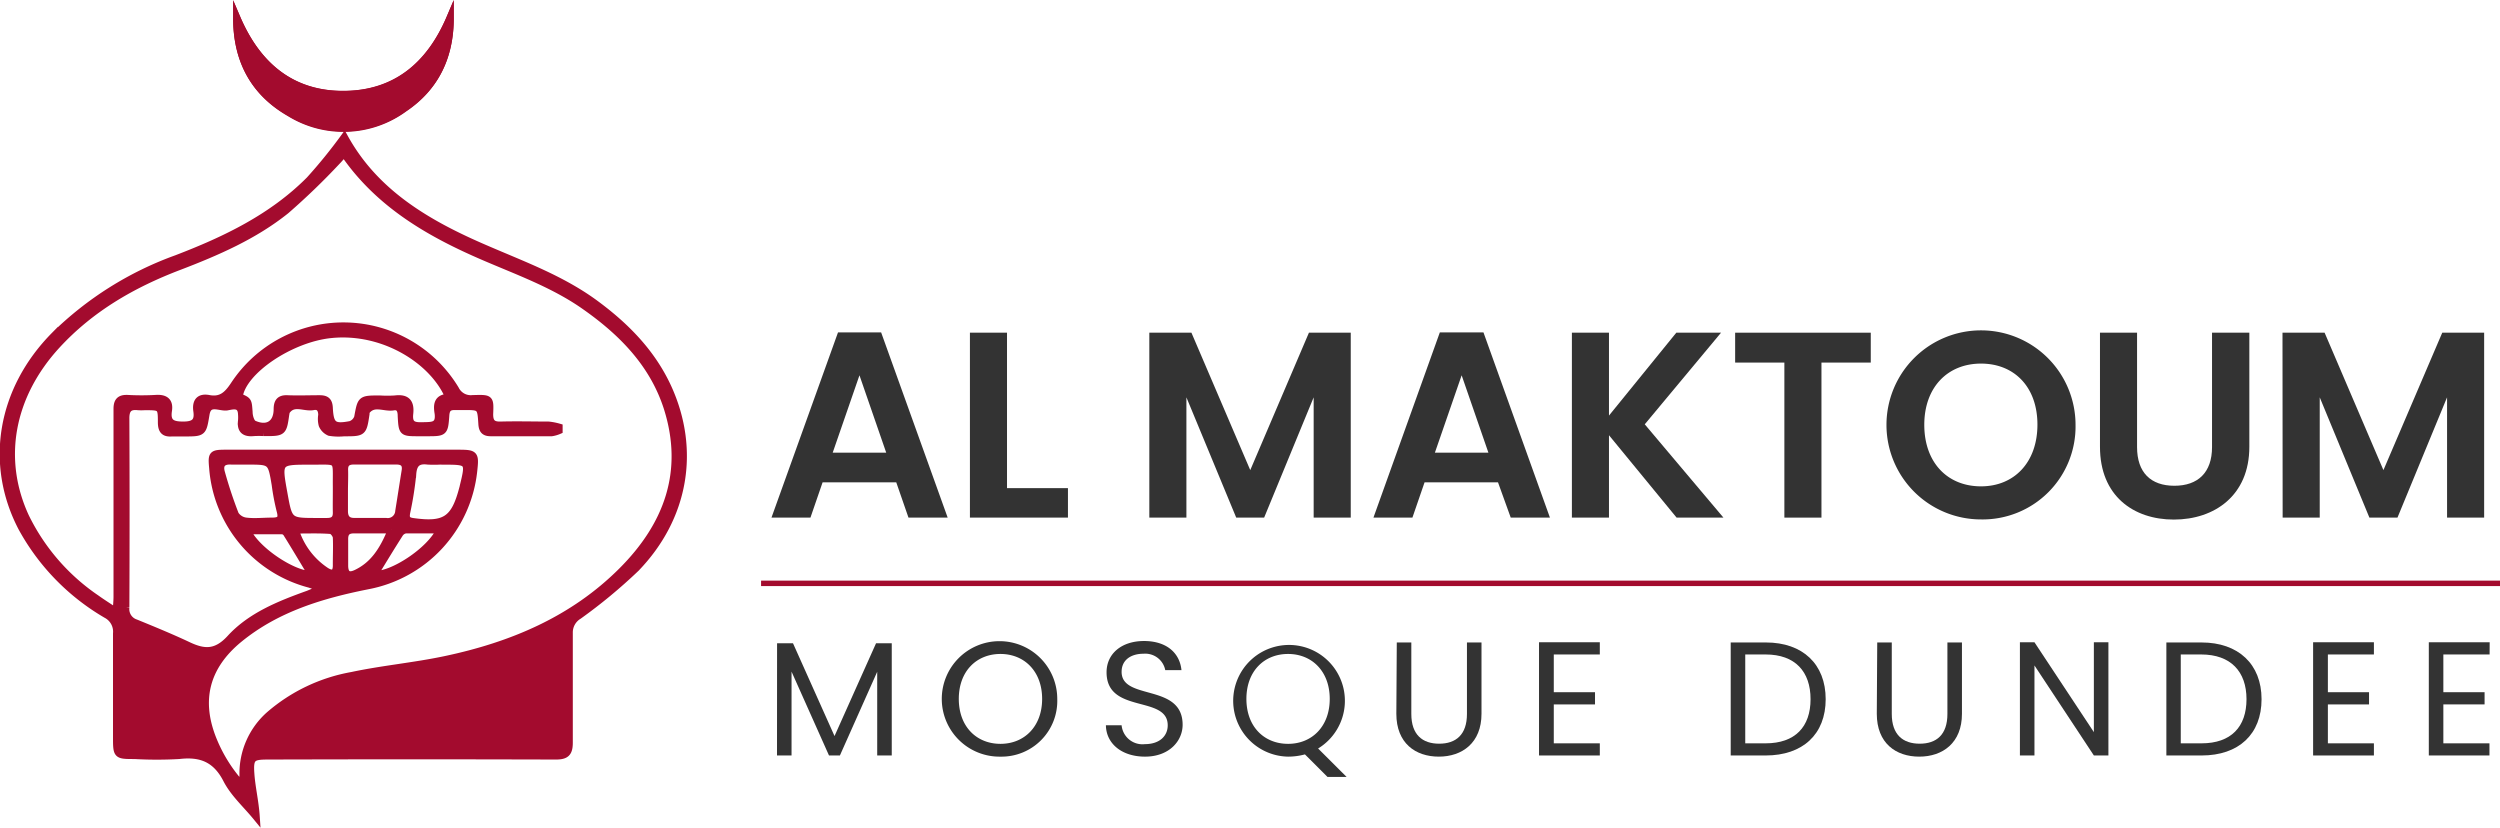
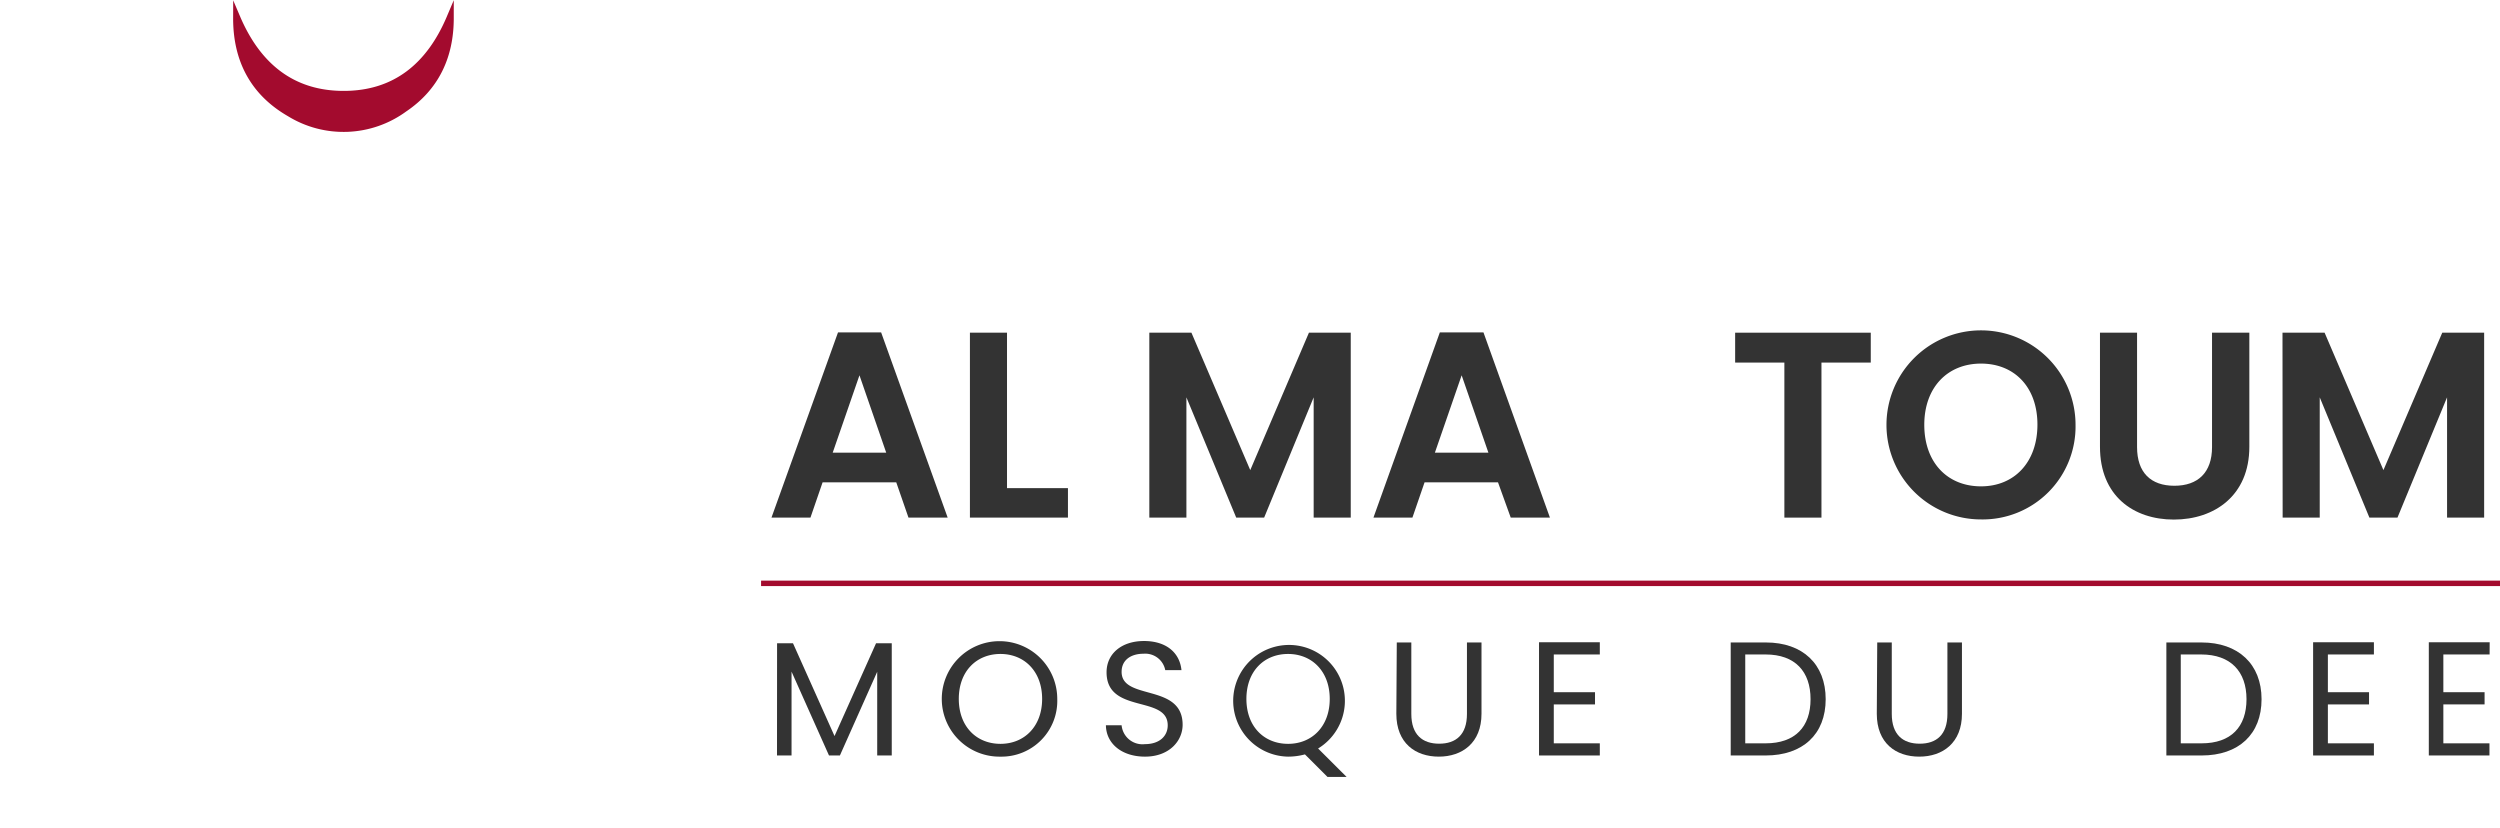
<svg xmlns="http://www.w3.org/2000/svg" viewBox="0 0 343.79 113.82">
  <defs>
    <style>.cls-1{fill:#a30b2e;}.cls-1,.cls-3{stroke:#a30b2e;stroke-miterlimit:10;}.cls-2{fill:#333;}.cls-3{fill:none;stroke-width:0.75px;}</style>
  </defs>
  <g id="Layer_2" data-name="Layer 2">
    <g id="Layer_2-2" data-name="Layer 2">
-       <path class="cls-1" d="M32.56,2.47c0,5.74,2.33,10.22,7.28,13a14.1,14.1,0,0,0,15.73-.62C59.9,12,61.92,7.69,61.9,2.44,59.14,8.94,54.45,12.94,47.26,13S35.35,9,32.56,2.47Z" />
-       <path class="cls-1" d="M47.35,18.86c4.26,7.79,11.62,12,19.5,15.38,5.15,2.23,10.42,4.15,15,7.52,4.2,3.09,7.8,6.74,10,11.54,3.92,8.59,2.34,17.87-4.42,24.86a72.42,72.42,0,0,1-7.85,6.5A2.69,2.69,0,0,0,78.27,87c0,5,0,10.09,0,15.13,0,1.43-.46,1.82-1.84,1.82q-19.79-.06-39.58,0c-2.19,0-2.53.23-2.37,2.45.13,1.91.6,3.79.74,5.89-1.35-1.65-3-3.12-4-5-1.46-2.91-3.54-3.77-6.6-3.41a54.09,54.09,0,0,1-6.11,0c-2.47,0-2.47,0-2.47-2.56,0-4.73,0-9.47,0-14.21a2.65,2.65,0,0,0-1.42-2.6A31.06,31.06,0,0,1,3,72.57c-4.62-8.85-2.83-19,4.47-26.41a46.38,46.38,0,0,1,16.8-10.58C31,33,37.43,29.92,42.57,24.75A70.54,70.54,0,0,0,47.35,18.86ZM33.27,108c.09-.76.16-1.08.16-1.41a10.74,10.74,0,0,1,3.63-8.28,23.68,23.68,0,0,1,11.32-5.4c4.23-.9,8.56-1.29,12.79-2.18,9.18-1.93,17.63-5.47,24.38-12.23,6.26-6.27,9-13.66,6.22-22.42-2-6.22-6.44-10.62-11.73-14.26C75.89,39,71.18,37.3,66.6,35.33c-7.38-3.17-14.23-7.1-19-13.83-.07-.1-.26-.12-.48-.21-.26.3-.51.61-.79.89a94.87,94.87,0,0,1-7,6.75c-4.37,3.5-9.49,5.72-14.69,7.71C18.23,39.08,12.46,42.41,7.8,47.48c-6.34,6.91-8,15.61-4.28,23.62a28.89,28.89,0,0,0,9.71,11.19c.79.57,1.62,1.09,2.76,1.85.06-1,.12-1.54.12-2.08q0-10.31,0-20.63c0-1.74,0-3.47,0-5.2,0-1.06.39-1.47,1.45-1.42a34.59,34.59,0,0,0,3.81,0c1.32-.1,2,.36,1.77,1.72-.23,1.63.59,1.94,2.05,1.94s2.11-.43,1.9-1.92c-.2-1.32.34-2,1.69-1.72,1.66.29,2.51-.54,3.39-1.86a18,18,0,0,1,30.46.56A2.34,2.34,0,0,0,65,54.83c2.42-.06,2.41-.12,2.32,2.14,0,1.15.43,1.53,1.53,1.5,2.19-.06,4.38,0,6.57,0a8.07,8.07,0,0,1,1.45.28v.45a4.05,4.05,0,0,1-1,.29c-2.8,0-5.6,0-8.4,0-.86,0-1.14-.38-1.19-1.2-.15-2.41-.18-2.41-2.58-2.4-.4,0-.81,0-1.22,0-.84,0-1.13.39-1.19,1.21-.17,2.39-.2,2.39-2.58,2.39H57.57c-2.24,0-2.26,0-2.38-2.29,0-.77-.23-1.41-1.1-1.26-1.26.22-2.75-.8-3.77.68,0,.07,0,.2,0,.3-.39,2.58-.39,2.58-3,2.58a7.67,7.67,0,0,1-2-.06,1.89,1.89,0,0,1-1-1,3.23,3.23,0,0,1-.06-1.36c0-.84-.37-1.34-1.18-1.18-1.25.25-2.75-.83-3.74.71-.05.08,0,.2-.05.3-.36,2.57-.36,2.57-3,2.56a12.71,12.71,0,0,0-1.38,0c-1.21.13-1.85-.29-1.68-1.61a5.53,5.53,0,0,0,0-.91c-.06-1.54-1.29-1.13-2.05-1-1,.12-2.54-.89-2.86,1-.43,2.56-.37,2.57-3,2.57-.56,0-1.13,0-1.68,0-1.07.09-1.42-.37-1.43-1.42,0-2.19-.06-2.19-2.31-2.19a7,7,0,0,1-.92,0c-1.25-.14-1.7.38-1.69,1.65q.06,13,0,26a2,2,0,0,0,1.38,2.11c2.44,1,4.89,2,7.3,3.14,2.16,1,3.78,1.06,5.68-1,2.81-3.08,6.74-4.66,10.66-6.07.53-.19,1-.45,2-.86l-1.74-.56A17.91,17.91,0,0,1,29.26,64.34c-.17-1.89-.11-2,1.84-2H62.89c2.45,0,2.5.07,2.23,2.5a18,18,0,0,1-14.55,15.7c-6.34,1.26-12.48,3.1-17.62,7.27-4.73,3.84-5.9,8.61-3.53,14.2A20.77,20.77,0,0,0,33.27,108ZM61.74,54.66c-2.07-5-8.91-9.41-16.21-8.67-5.61.56-12.23,5.06-12.65,8.58,1.3.54,1.24.54,1.36,2.11,0,.58.26,1.45.65,1.63,1.87.85,3.22,0,3.24-2,0-1,.31-1.51,1.4-1.46,1.48.06,2.95,0,4.43,0,.89,0,1.26.3,1.31,1.23.12,2.4.59,2.77,2.93,2.32a1.59,1.59,0,0,0,1-1c.46-2.51.42-2.51,3-2.52a16.81,16.81,0,0,0,2.13,0c1.57-.2,2.17.44,2,2s.57,1.72,1.82,1.68,2.32.08,2.12-1.69C60.07,55.72,60.11,54.67,61.74,54.66ZM47.35,67.55h0c0,.91,0,1.82,0,2.74s.4,1.47,1.44,1.43c1.42,0,2.85,0,4.26,0a1.53,1.53,0,0,0,1.8-1.42c.3-1.85.58-3.71.88-5.56.16-1-.33-1.37-1.29-1.36-1.92,0-3.85,0-5.78,0-.89,0-1.32.35-1.29,1.26S47.35,66.58,47.35,67.55Zm-1.08,0h0v-.61c-.05-4,.51-3.52-3.61-3.54-4.44,0-4.44,0-3.63,4.45.7,3.88.7,3.88,4.56,3.88.46,0,.92,0,1.38,0,.89,0,1.32-.35,1.3-1.26S46.27,68.51,46.27,67.54ZM34,63.39c-.72,0-1.43,0-2.14,0-1.23-.09-1.76.45-1.42,1.62a60.5,60.5,0,0,0,1.91,5.75,2.06,2.06,0,0,0,1.51.92c1.15.14,2.33,0,3.5,0s1.49-.3,1.18-1.44a31.12,31.12,0,0,1-.68-3.59C37.31,63.39,37.32,63.39,34,63.39Zm26.52,0a15.66,15.66,0,0,1-1.68,0c-1.41-.18-2,.36-2.1,1.82a47.31,47.31,0,0,1-.83,5.27c-.14.76,0,1.13.83,1.25,4.44.63,5.77-.22,6.91-4.57a2.46,2.46,0,0,0,.07-.29c.84-3.44.81-3.47-2.75-3.47Zm-6.64,9.46c-2,0-3.6,0-5.21,0-1,0-1.32.47-1.29,1.4,0,1.17,0,2.34,0,3.5s.48,1.61,1.58,1.1C51.37,77.72,52.7,75.66,53.84,72.85Zm6.66,0c-1.72,0-3.23,0-4.74,0a1.24,1.24,0,0,0-.84.54C53.74,75.3,52.6,77.19,51.49,79,53.88,79.17,59.13,75.79,60.5,72.87ZM42.85,79c-1.11-1.84-2.24-3.74-3.4-5.61a.91.91,0,0,0-.59-.42c-1.59,0-3.17,0-4.87,0C35.24,75.74,40.49,79.14,42.85,79ZM40.6,72.87a10.45,10.45,0,0,0,4.22,5.65c.88.56,1.46.37,1.45-.79s.06-2.54,0-3.8c0-.37-.49-1-.79-1C43.93,72.81,42.42,72.87,40.6,72.87Z" />
      <path class="cls-1" d="M32.56,2.47C35.35,9,40.06,13,47.26,13s11.88-4,14.64-10.51c0,5.25-2,9.51-6.33,12.43a14.1,14.1,0,0,1-15.73.62C34.89,12.69,32.54,8.21,32.56,2.47Z" />
      <path class="cls-2" d="M123.25,66.33H113.12l-1.67,4.85h-5.36l9.15-25.47h5.93l9.15,25.47h-5.39Zm-5.06-14.72-3.68,10.64h7.36Z" />
      <path class="cls-2" d="M138.48,45.75V67.13h8.38v4.05H133.38V45.75Z" />
      <path class="cls-2" d="M158.05,45.75h5.79l8.09,18.9L180,45.75h5.75V71.18h-5.1V54.64l-6.81,16.54H170l-6.85-16.54V71.18h-5.1Z" />
      <path class="cls-2" d="M206,66.33H195.9l-1.67,4.85h-5.36L198,45.71H204l9.14,25.47h-5.39ZM201,51.61l-3.68,10.64h7.36Z" />
-       <path class="cls-2" d="M221.26,59.85V71.18h-5.1V45.75h5.1v11.4l9.26-11.4h6.15l-10.49,12.6L237,71.18h-6.44Z" />
      <path class="cls-2" d="M238.61,45.75h18.65v4.11h-6.78V71.18h-5.1V49.86h-6.77Z" />
      <path class="cls-2" d="M272.42,71.43a13,13,0,1,1,13-13A12.78,12.78,0,0,1,272.42,71.43Zm0-4.55c4.59,0,7.76-3.32,7.76-8.49S277,50,272.42,50s-7.8,3.25-7.8,8.42S267.79,66.88,272.42,66.88Z" />
      <path class="cls-2" d="M288.78,45.75h5.1V61.49c0,3.49,1.89,5.31,5.13,5.31s5.18-1.82,5.18-5.31V45.75h5.13v15.7c0,6.7-4.8,10-10.38,10s-10.16-3.28-10.16-10Z" />
      <path class="cls-2" d="M313.88,45.75h5.79l8.09,18.9,8.09-18.9h5.76V71.18h-5.1V54.64l-6.82,16.54h-3.86L319,54.64V71.18h-5.1Z" />
      <path class="cls-2" d="M106.86,88.46h2.19l5.71,12.76,5.71-12.76h2.16v15.43h-2V92.38l-5.13,11.51H114l-5.15-11.53v11.53h-2Z" />
      <path class="cls-2" d="M137.58,104.05a7.94,7.94,0,1,1,7.81-7.94A7.67,7.67,0,0,1,137.58,104.05Zm0-1.76c3.28,0,5.73-2.39,5.73-6.18s-2.45-6.18-5.73-6.18-5.73,2.36-5.73,6.18S134.3,102.29,137.58,102.29Z" />
      <path class="cls-2" d="M157.45,104.05c-3.12,0-5.33-1.74-5.37-4.31h2.16a2.88,2.88,0,0,0,3.21,2.59c2,0,3.13-1.11,3.13-2.59,0-4.19-8.41-1.51-8.41-7.29,0-2.56,2.07-4.3,5.15-4.3s4.91,1.62,5.15,4h-2.23a2.8,2.8,0,0,0-3-2.25c-1.67,0-3,.82-3,2.49,0,4,8.39,1.52,8.39,7.28C162.63,101.86,160.82,104.05,157.45,104.05Z" />
      <path class="cls-2" d="M181.26,102.93l3.92,3.91h-2.63l-3.1-3.1a8.89,8.89,0,0,1-2.32.31,7.68,7.68,0,1,1,4.13-1.12Zm-4.13-.64c3.28,0,5.73-2.39,5.73-6.18s-2.45-6.18-5.73-6.18-5.73,2.36-5.73,6.18S173.85,102.29,177.13,102.29Z" />
      <path class="cls-2" d="M192.08,88.35h2v9.83c0,2.86,1.53,4.09,3.83,4.09s3.82-1.23,3.82-4.09V88.35h2v9.81c0,4-2.66,5.89-5.87,5.89s-5.84-1.85-5.84-5.89Z" />
      <path class="cls-2" d="M220,90h-6.33v5.19h5.67v1.68h-5.67v5.35H220v1.67h-8.36V88.32H220Z" />
      <path class="cls-2" d="M251.06,96.15c0,4.82-3.15,7.74-8.26,7.74H238V88.35h4.84C247.91,88.35,251.06,91.34,251.06,96.15Zm-8.26,6.07c4.06,0,6.18-2.27,6.18-6.07S246.86,90,242.8,90H240v12.22Z" />
      <path class="cls-2" d="M258.15,88.35h2v9.83c0,2.86,1.54,4.09,3.84,4.09s3.81-1.23,3.81-4.09V88.35h2v9.81c0,4-2.65,5.89-5.87,5.89s-5.84-1.85-5.84-5.89Z" />
-       <path class="cls-2" d="M289.94,88.32v15.57h-2l-8.17-12.38v12.38h-2V88.32h2l8.17,12.36V88.32Z" />
      <path class="cls-2" d="M311,96.15c0,4.82-3.14,7.74-8.25,7.74h-4.84V88.35h4.84C307.81,88.35,311,91.34,311,96.15Zm-8.25,6.07c4.06,0,6.18-2.27,6.18-6.07S306.76,90,302.7,90h-2.81v12.22Z" />
      <path class="cls-2" d="M326.45,90h-6.33v5.19h5.66v1.68h-5.66v5.35h6.33v1.67h-8.36V88.32h8.36Z" />
      <path class="cls-2" d="M342.36,90H336v5.19h5.67v1.68H336v5.35h6.34v1.67H334V88.32h8.37Z" />
      <line class="cls-3" x1="104.66" y1="80.22" x2="343.79" y2="80.22" />
    </g>
  </g>
</svg>